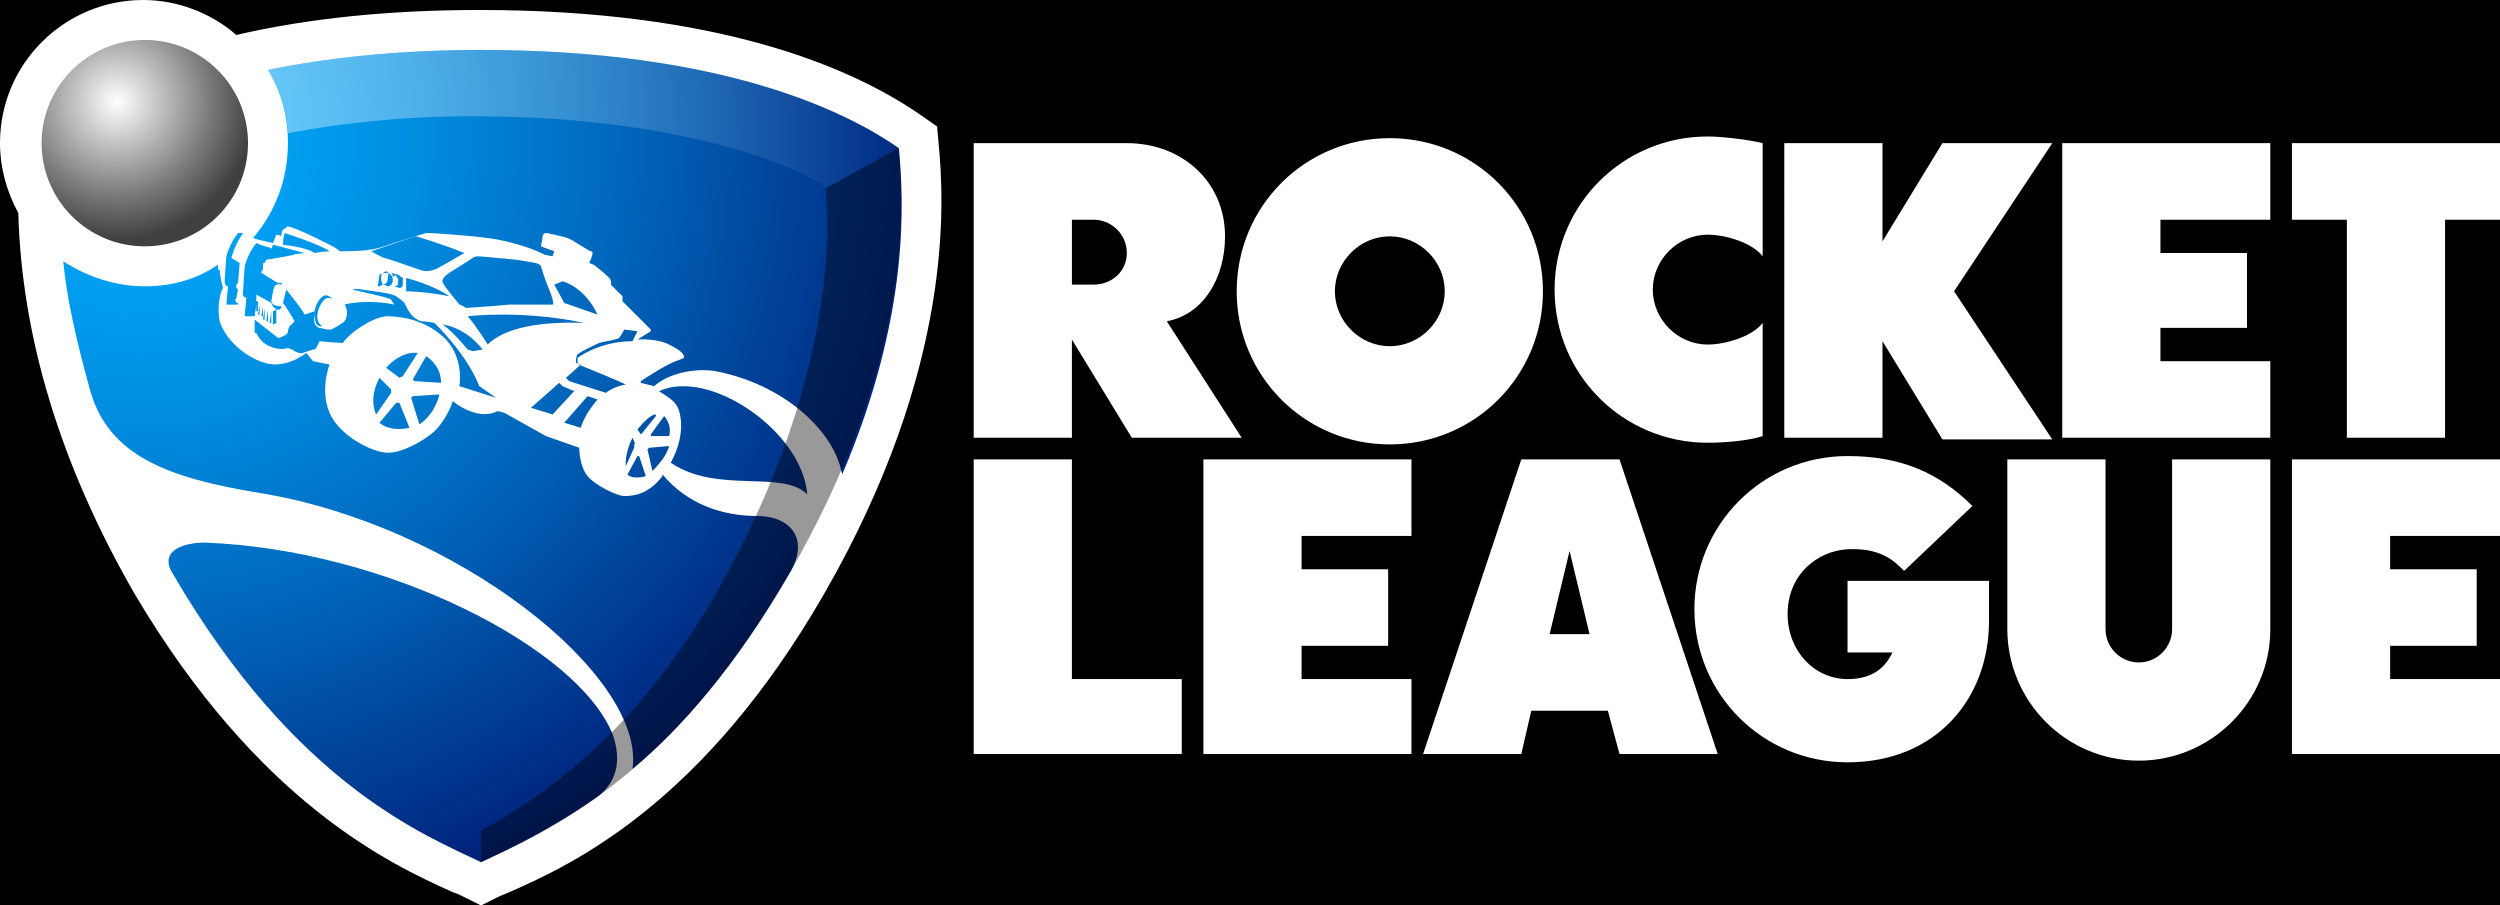
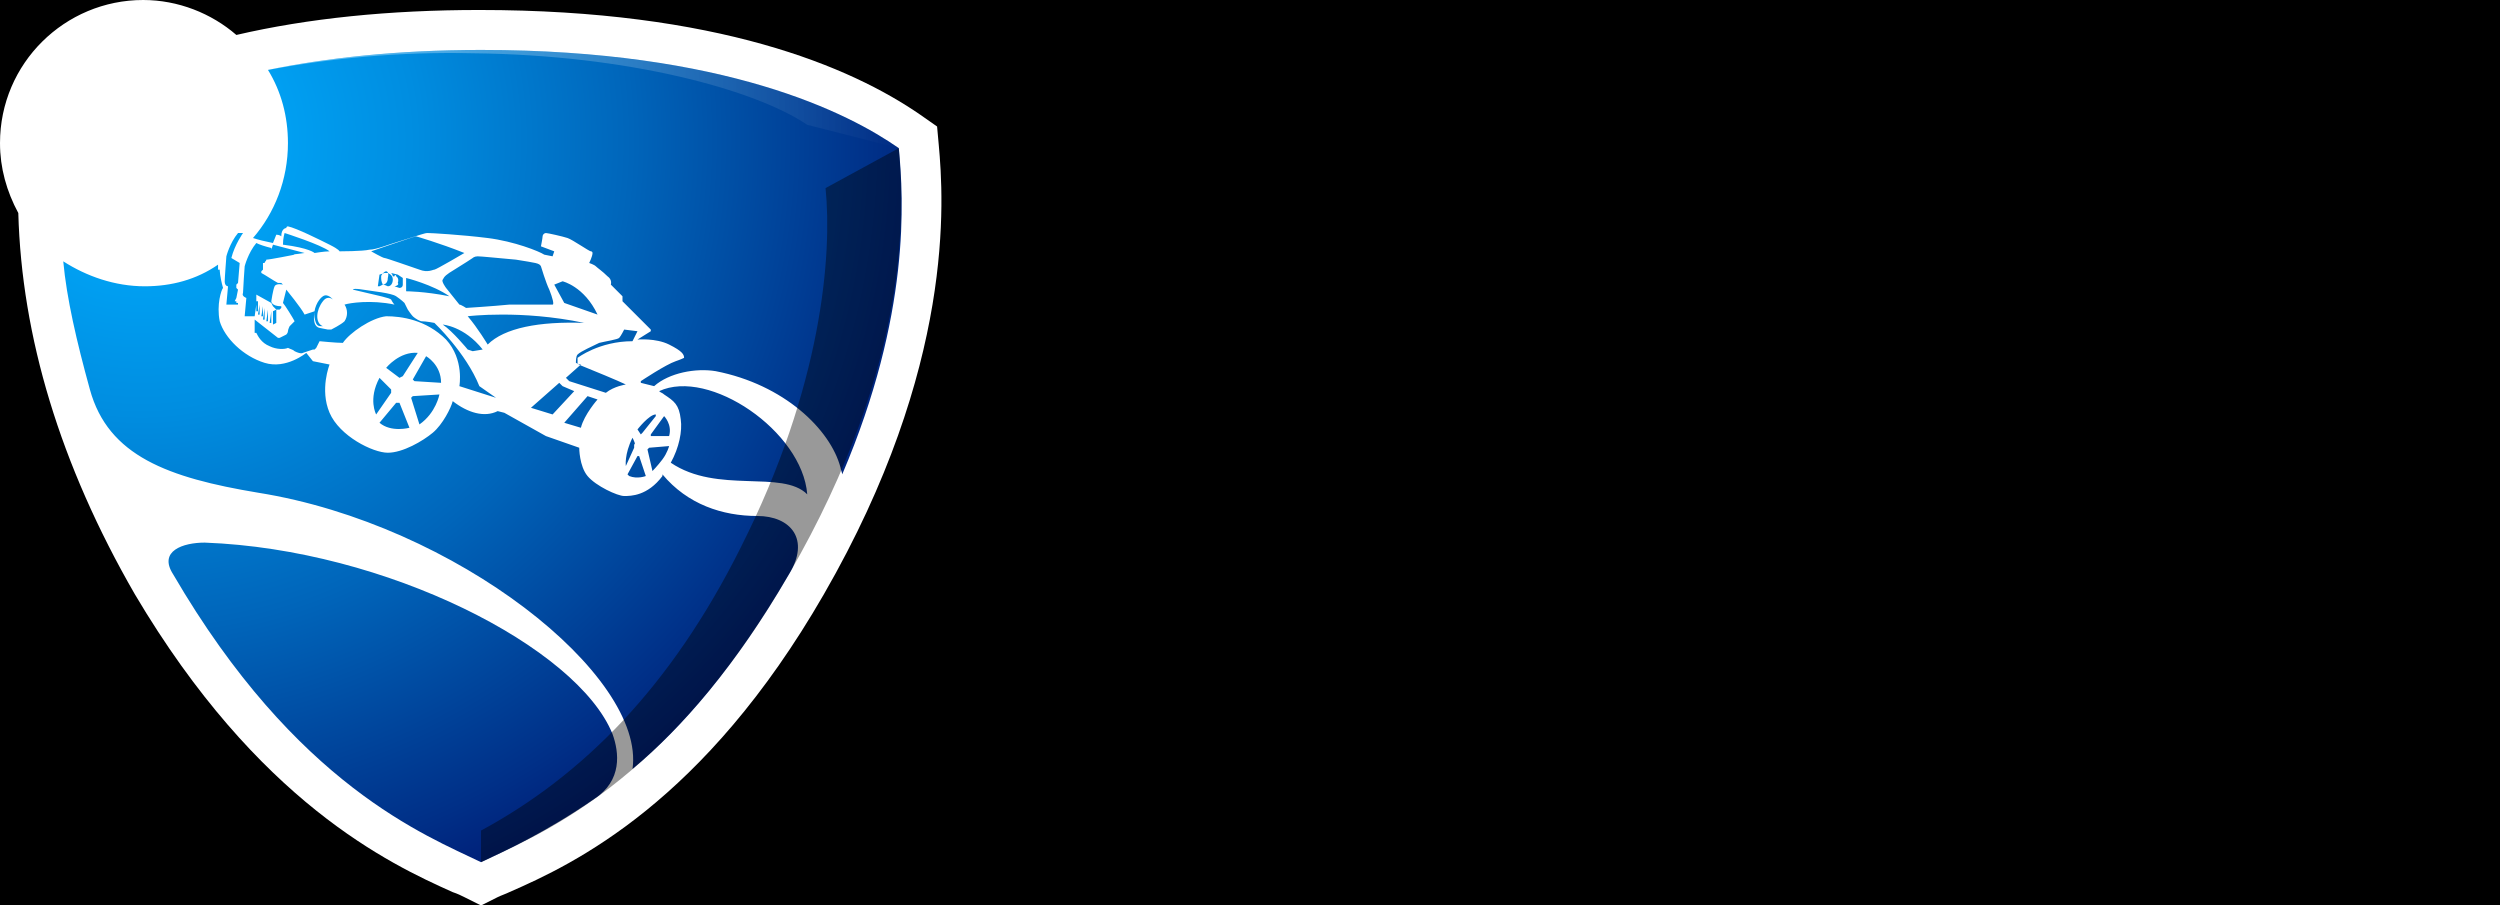
<svg xmlns="http://www.w3.org/2000/svg" version="1.1" id="Layer_1" x="0px" y="0px" viewBox="0 0 150.2 54.4" style="enable-background:new 0 0 150.2 54.4;" xml:space="preserve">
  <style type="text/css">
	.st0{fill:#FFFFFF;}
	.st1{fill:url(#path22_00000011007362247929542930000007049890051542855040_);}
	.st2{opacity:0.4;enable-background:new    ;}
	.st3{opacity:0.4;fill:url(#path31_00000042013266536112676780000013216861165110731198_);enable-background:new    ;}
	.st4{fill:url(#circle40_00000104667448476042408580000014474408597112392330_);}
</style>
  <rect x="0" width="150.2" height="54.4" />
-   <path id="path4" class="st0" d="M26.6,19.5c0,0,1.3,0.1,2.4,1.5l-0.6,0.1L28.1,21C28.1,21,27.2,19.9,26.6,19.5z M24.6,25.7L24,24.2  h-0.2l-1,1.2C23.5,26,24.6,25.7,24.6,25.7z M33.8,16.9l-0.5,0.2l0.6,1.1l2,0.7C35.1,17.2,33.8,16.9,33.8,16.9z M28.1,19  c0.6,0.7,1.2,1.7,1.2,1.7c1-1,3.1-1.4,5.8-1.3C31.3,18.6,28.1,19,28.1,19z M24.4,17.5c0,0,1.1,0,2.6,0.3c-1-0.7-2.6-1.1-2.6-1.1  V17.5z M33.6,23l-1.7,1.5l1.3,0.4l1.3-1.4l-0.7-0.3L33.6,23L33.6,23z M22.3,15.1c0,0,0.7,0.4,0.8,0.4s1.5,0.5,2.1,0.7  c0.5,0.2,0.8,0,0.9,0s1.8-1,1.8-1c-1.5-0.6-2.9-1-2.9-1C24.9,14.2,22.3,15.1,22.3,15.1z M32.5,16c-0.1-0.2-0.3-0.2-1.5-0.4  c-1.1-0.1-2.1-0.2-2.3-0.2c-0.2,0-0.3,0.1-0.3,0.1s-0.6,0.4-1.1,0.7s-0.6,0.4-0.7,0.6c-0.1,0.1,0.2,0.5,0.2,0.5l0.8,1  c0.1,0,0.4,0.2,0.4,0.2s1.6-0.1,2.6-0.2h2.6c0.1,0,0-0.4-0.2-0.9C32.8,17,32.5,16,32.5,16z M23,17.1c0,0,0.1,0,0.3,0.1  c0.2,0,0.3-0.2,0.3-0.4c0-0.3-0.3-0.4-0.3-0.4h-0.2l-0.3,0.1l-0.1,0.7h0.1L23,17.1c-0.1-0.2-0.1-0.3-0.1-0.5c0-0.1,0.2-0.3,0.3-0.3  c0,0,0.2,0,0.1,0.4C23.3,17.1,23,17.1,23,17.1z M39.9,25l-0.8,1.1v0.1h1.1C40.4,25.5,39.9,25,39.9,25z M19.9,19.8h-0.2l-0.5-0.1  c-0.5-0.1-0.3-1-0.3-1l-0.6,0.2c-0.2-0.4-1.1-1.5-1.1-1.5L17,18.2c0.1,0.1,0.6,0.9,0.7,1.1l-0.3,0.3c0,0-0.1,0.2-0.1,0.3  s-0.1,0.2-0.1,0.2l-0.4,0.2h-0.1l-1.4-1.1V20h0.1c0.1,0.2,0.3,0.6,0.8,0.8c0.4,0.2,0.9,0.2,1.1,0.1c0.2,0.1,0.3,0.1,0.4,0.2  c0.4,0.2,0.5,0.1,0.5,0.1l0.6-0.2h0.1l0.1-0.1l0.2-0.4c0,0,1,0.1,1.4,0.1c0.4-0.6,1.7-1.5,2.6-1.6c0.9,0,2.4,0.2,3.6,1.4  c1.1,1.2,0.8,2.8,0.8,2.8l2.2,0.7l-1-0.7c-0.8-2-2.7-3.8-2.7-3.8s-0.5-0.1-0.8-0.1C25,19.2,24.8,19,24.8,19s-0.1-0.1-0.3-0.4  l-0.2-0.4c0,0-0.2-0.2-0.5-0.4s-1.4-0.3-2-0.4c-0.6-0.1-0.6,0-0.6,0c1.7,0.4,2.2,0.5,2.3,0.6c0,0,0.1,0.2,0.2,0.3  c-1.4-0.3-2.7-0.1-3,0c0.2,0.3,0.2,0.7,0,1C20.5,19.5,19.9,19.8,19.9,19.8z M38.9,27l0.3,1.3c0,0,0.3-0.3,0.6-0.7s0.4-0.8,0.4-0.8  L39,26.9C39,26.9,38.9,27,38.9,27z M14.8,17.9L14.7,19h0.6l0.1-0.7v0.4h0.1v-0.6h-0.1v-0.4l0.9,0.5l0.1,0.2l0.2,0.2h0.2l0.1-0.1  v-0.1c-0.6,0-0.6-0.3-0.6-0.3s0.1-0.7,0.2-0.9s0.5-0.1,0.5-0.1L16.9,17h-0.2c-0.2-0.1-0.8-0.5-1-0.6v-0.1l0.1-0.1v-0.4h0.1  c0-0.1,0.1-0.1,0.1-0.2c0.2,0,1.7-0.3,1.7-0.3L16.3,15v-0.1c-0.4-0.1-0.7-0.2-0.9-0.3c-0.5,0.6-0.7,1.4-0.7,1.4s-0.1,1.4-0.1,1.6  C14.5,17.8,14.8,17.9,14.8,17.9L14.8,17.9z M38.3,25.8l0.2,0.3l0.1-0.1l0.8-1v-0.1C39,24.9,38.3,25.8,38.3,25.8z M35.9,24l-0.6-0.2  l-1.4,1.6l1,0.3C35.1,24.9,35.9,24,35.9,24z M38,26.3c-0.5,1-0.4,1.7-0.4,1.7l0.5-1.1v-0.2C38.2,26.7,38.1,26.5,38,26.3z M37.5,19.8  c0,0-0.2,0.4-0.3,0.5c-0.1,0.1-0.8,0.2-1.2,0.3c-0.4,0.2-1.1,0.5-1.3,0.7c-0.1,0.1-0.1,0.4-0.1,0.5c0,0,0.2,0.1,0.3,0.1L34,22.7  l0.2,0.2l2.2,0.7c0.5-0.4,1.2-0.5,1.2-0.5c-0.4-0.2-2.1-0.9-2.6-1.1c0,0-0.3-0.1-0.3-0.2v-0.3c0,0,1.3-1,3.3-1l0.3-0.6  C38.3,19.9,37.5,19.8,37.5,19.8z M38.8,28.6l-0.4-1.2h-0.1l-0.6,1.1l0.1,0.1C38.3,28.8,38.8,28.6,38.8,28.6z M23.7,17.2l0.3,0.1  c0,0,0.2,0,0.2-0.2v-0.4l-0.3-0.2l-0.4-0.1c0.1,0.1,0.1,0.2,0.1,0.2h0.1c0-0.1,0.1-0.1,0.1,0c0,0,0.2,0.1,0.1,0.4  C24,17.1,23.8,17.2,23.7,17.2z M22.8,22.7c-0.7,1.3-0.2,2.2-0.2,2.2l0.9-1.3v-0.2C23.5,23.4,22.8,22.7,22.8,22.7z M16.3,15l1.2,0.3  c0.1,0,0.8-0.1,0.8-0.1l-1.9-0.5L16.3,15z M17,14.7c1.6,0.2,1.9,0.5,1.9,0.5s0.6-0.1,0.9-0.1c-0.5-0.4-2.7-1.1-2.7-1.1  S17,14.3,17,14.7z M19.4,17.8c-0.3,0.2-0.6,0.8-0.5,1.3s0.2,0.5,0.5,0.5c-0.5-0.2-0.4-1,0-1.5C19.7,17.7,20,18,20,18  S19.7,17.6,19.4,17.8z M12.3,32.6c-1.3,0-2.8,0.5-1.9,1.9c7.4,12.7,15.2,15.7,18.5,17.3c1.5-0.7,3.9-1.8,6.8-3.8  c1.7-1.1,1.5-2.8,1.1-3.9C34.7,38.9,23.2,33,12.3,32.6z M54,8.9C51,6.8,43.6,3,28.9,3c-5.1,0-9.4,0.5-12.8,1.2  c0.8,1.3,1.2,2.8,1.2,4.4c0,2.2-0.8,4.2-2.1,5.7c0.3,0.1,0.7,0.2,1.2,0.3l0.2-0.5c0,0,0.2,0,0.3,0.1c0-0.5,0.3-0.5,0.3-0.5  s0-0.1,0.1-0.1c0.5,0.1,1.9,0.8,2.5,1.1s0.6,0.4,0.6,0.4s1.4,0,1.8-0.1c0.4,0,1.1-0.3,2.1-0.6s1.2-0.4,1.4-0.4s2,0.1,3.6,0.3  s3.1,0.8,3.4,1l0.5,0.1l0.1-0.3l-0.8-0.3c0,0,0.1-0.5,0.1-0.6s0.1-0.2,0.2-0.2s1,0.2,1.3,0.3s1.3,0.8,1.4,0.8s0.1,0.1,0.1,0.1  c0,0.2-0.2,0.6-0.2,0.6l-0.3-0.1l0.3,0.1c0,0,0.3,0.1,0.4,0.2c0.1,0.1,0.4,0.3,0.7,0.6c0.3,0.2,0.2,0.5,0.2,0.5l0.7,0.7v0.3l1.7,1.7  v0.1l-0.8,0.5c0,0,1.1-0.1,1.9,0.3c0.8,0.4,0.9,0.6,0.9,0.8c-0.2,0.1-0.5,0.2-0.5,0.2c-0.6,0.2-2.1,1.2-2.1,1.2V23l0.8,0.2  c0.9-0.8,2.5-1.1,3.7-0.9c4.1,0.8,6.9,3.5,7.5,5.8c0,0.1,0.1,0.3,0.1,0.4C54.7,18.9,54.3,12,54,8.9L54,8.9z M39.6,23.5  c0.1,0.1,0.2,0.1,0.3,0.2c0.6,0.4,0.9,0.6,1,1.5c0.1,0.7-0.1,1.7-0.6,2.6c2.8,1.9,6.7,0.4,8.2,1.9C48.2,25.9,42.6,22.1,39.6,23.5z   M16.6,18.6l-0.2,0.1v0.8l0.2-0.1V18.6z M45.5,31c-2.1,0-4.2-0.7-5.7-2.5v0.1c-0.9,1.2-1.9,1.2-2.3,1.2s-1.7-0.6-2.2-1.2  c-0.5-0.6-0.5-1.7-0.5-1.7l-2-0.7l-2.5-1.4l-0.4-0.1c-0.8,0.4-1.8,0.1-2.7-0.6c-0.1,0.4-0.6,1.4-1.2,1.9s-1.8,1.2-2.7,1.2  c-0.9,0-2.9-1-3.5-2.4s0-2.9,0-2.9l-1-0.2l-0.4-0.5c0,0-1.2,1-2.5,0.6s-2.4-1.5-2.7-2.5c-0.2-1,0.1-1.9,0.2-2  c-0.2-0.7-0.2-1.1-0.2-1.1h-0.1v-0.3c-1.3,0.9-2.8,1.3-4.4,1.3c-1.8,0-3.5-0.6-4.9-1.5c0.2,2.2,0.8,4.8,1.6,7.7  c1.1,4,4.7,5.3,10.1,6.2c11.9,1.9,23.3,11,22.5,16.6c3-2.5,6.2-6.2,9.4-11.7C48.7,32.4,47.5,31,45.5,31z M13.7,17.2l-0.1,1.1h0.7  v-0.1h-0.1v-0.1h-0.1l0.1-0.2l0.1-0.5l-0.1-0.1v-0.2l0.1-0.1l0.1-1.2l-0.5-0.3c0.2-0.8,0.7-1.5,0.7-1.5h-0.3  c-0.5,0.6-0.7,1.4-0.7,1.4s-0.1,1.3-0.1,1.5C13.5,17.2,13.7,17.2,13.7,17.2z M24.7,23.9l0.5,1.6c1-0.7,1.2-1.8,1.2-1.8l-1.6,0.1  C24.8,23.8,24.7,23.9,24.7,23.9z M25.6,21.4l-0.8,1.4l0.1,0.1l1.6,0.1C26.5,21.9,25.6,21.4,25.6,21.4z M15.6,18.3l-0.1,0.6h0.1  C15.6,18.9,15.6,18.3,15.6,18.3z M23.2,22.1l0.8,0.6l0.2-0.1l0.9-1.4C24,21.1,23.2,22.1,23.2,22.1z M15.8,18.4L15.8,18.4L15.7,19  h0.1C15.8,19,15.8,18.4,15.8,18.4z M16.1,18.6L16,19.3h0.1V18.6z M16.3,18.7l-0.1,0.7h0.1V18.7z M15.9,18.5l-0.1,0.7h0.1V18.5z" />
-   <path id="Horizontal_Text" class="st0" d="M113.1,26.3h-5.9V8.6h5.9v5.9l3.6-5.9h6.6l-5.9,8.9l5.9,8.9h-6.6l-3.6-5.9V26.3z   M146.9,13.2h3.3V8.6h-12.5v4.6h3.3v13.1h5.9V13.2z M136.4,21.7h-6.6v-2h5.2v-4.5h-5.2v-2h6.6V8.6h-12.5v17.7h12.5V21.7z M71,40.8  h-6.6V27.6h-5.9v17.7H71V40.8z M84.8,40.8h-6.6v-2h5.2v-4.6h-5.2v-2h6.6v-4.6H72.3v17.7h12.5L84.8,40.8L84.8,40.8z M150.2,40.8h-6.6  v-2h5.2v-4.6h-5.2v-2h6.6v-4.6h-12.5v17.7h12.5V40.8z M92.7,17.5c0,5.1-4.1,9.2-9.2,9.2s-9.2-4.1-9.2-9.2s4.1-9.2,9.2-9.2  S92.7,12.4,92.7,17.5z M86.8,17.5c0-1.8-1.5-3.3-3.3-3.3s-3.3,1.5-3.3,3.3s1.5,3.3,3.3,3.3S86.8,19.3,86.8,17.5z M130.5,37.8  c0,1.1-0.9,2-2,2s-2-0.9-2-2V27.6h-5.9v10.2c0,4.3,3.5,7.9,7.9,7.9c4.3,0,7.9-3.5,7.9-7.9V27.6h-5.9V37.8z M105.9,19.4  c-0.6,0.8-2.2,1.3-3.3,1.3c-1.8,0-3.3-1.5-3.3-3.3s1.5-3.3,3.3-3.3c1.1,0,2.7,0.5,3.3,1.3V8.6c-0.8-0.2-2.4-0.4-3.3-0.4  c-5.1,0-9.2,4.1-9.2,9.2s4.1,9.2,9.2,9.2c0.9,0,2.4-0.1,3.3-0.4V19.4z M73.6,14.2c0,2.5-1.3,4.7-3.5,5.1l4.5,7H68l-3.6-5.9v5.9h-5.9  V8.6h9.2C71,8.6,73.6,10.9,73.6,14.2L73.6,14.2z M67.7,15.2c0-1.1-0.9-2-2-2h-1.3v3.9h1.3C66.8,17.1,67.7,16.3,67.7,15.2z   M96.6,42.7H92l-0.6,2.6h-5.9l5.9-17.7h5.9l5.9,17.7h-5.9L96.6,42.7L96.6,42.7z M95.5,38.1l-1.2-5l-1.2,5H95.5z M119.5,34.9H111v4.3  h2.7c-0.3,0.6-0.9,1.6-2.7,1.6c-2,0-3.6-1.7-3.6-3.9c0-2.4,1.8-3.8,3.6-3.9c2-0.1,2.8,0.7,3.4,1.3l4.1-3.9c-2-2-4.3-3-7.5-3  c-5.1,0-9.2,4.1-9.2,9.2s4.1,9.2,9.2,9.2c5.3,0,8.5-3.8,8.5-8.5V34.9L119.5,34.9z" />
  <g id="Symbol_2_">
    <path id="path7" class="st0" d="M56.4,8.7l-0.1-1.1l-1-0.7C51.1,4,43.1,0.6,28.8,0.6c-5.4,0-10.3,0.5-14.6,1.5   C12.7,0.8,10.7,0,8.6,0C3.9,0,0,3.8,0,8.6c0,1.5,0.4,2.9,1.1,4.2c0.2,7.4,2.5,15.1,7,22.9c7.4,12.5,15.3,16.2,19.1,17.9   c0.3,0.1,0.5,0.2,0.7,0.3l1,0.5l1-0.5c0.2-0.1,0.5-0.2,0.7-0.3c3.9-1.7,11.7-5.4,18.9-17.9C57.4,22,56.7,12,56.4,8.7L56.4,8.7z" />
    <radialGradient id="path22_00000018955860681999588860000006044879309410357434_" cx="8.527" cy="696.638" r="47.776" gradientTransform="matrix(1 0 0 1 0 -688.2)" gradientUnits="userSpaceOnUse">
      <stop offset="0" style="stop-color:#00AEFF" />
      <stop offset="0.131" style="stop-color:#00A5F7" />
      <stop offset="0.345" style="stop-color:#008DE0" />
      <stop offset="0.616" style="stop-color:#0065BA" />
      <stop offset="0.928" style="stop-color:#002F87" />
      <stop offset="1" style="stop-color:#00217A" />
    </radialGradient>
    <path id="path22" style="fill:url(#path22_00000018955860681999588860000006044879309410357434_);" d="M26.6,19.5   c0,0,1.3,0.1,2.4,1.5l-0.6,0.1L28.1,21C28.1,21,27.2,19.9,26.6,19.5z M24.6,25.7L24,24.2h-0.2l-1,1.2C23.5,26,24.6,25.7,24.6,25.7z    M33.8,16.9l-0.5,0.2l0.6,1.1l2,0.7C35.1,17.2,33.8,16.9,33.8,16.9z M28.1,19c0.6,0.7,1.2,1.7,1.2,1.7c1-1,3.1-1.4,5.8-1.3   C31.3,18.6,28.1,19,28.1,19z M24.4,17.5c0,0,1.1,0,2.6,0.3c-1-0.7-2.6-1.1-2.6-1.1V17.5z M33.6,23l-1.7,1.5l1.3,0.4l1.3-1.4   l-0.7-0.3L33.6,23L33.6,23z M22.3,15.1c0,0,0.7,0.4,0.8,0.4s1.5,0.5,2.1,0.7c0.5,0.2,0.8,0,0.9,0s1.8-1,1.8-1c-1.5-0.6-2.9-1-2.9-1   C24.9,14.2,22.3,15.1,22.3,15.1z M32.5,16c-0.1-0.2-0.3-0.2-1.5-0.4c-1.1-0.1-2.1-0.2-2.3-0.2c-0.2,0-0.3,0.1-0.3,0.1   s-0.6,0.4-1.1,0.7s-0.6,0.4-0.7,0.6c-0.1,0.1,0.2,0.5,0.2,0.5l0.8,1c0.1,0,0.4,0.2,0.4,0.2s1.6-0.1,2.6-0.2h2.6   c0.1,0,0-0.4-0.2-0.9C32.8,17,32.5,16,32.5,16z M23,17.1c0,0,0.1,0,0.3,0.1c0.2,0,0.3-0.2,0.3-0.4c0-0.3-0.3-0.4-0.3-0.4h-0.2   l-0.3,0.1l-0.1,0.7h0.1L23,17.1c-0.1-0.2-0.1-0.3-0.1-0.5c0-0.1,0.2-0.3,0.3-0.3c0,0,0.2,0,0.1,0.4C23.3,17.1,23,17.1,23,17.1z    M39.9,25l-0.8,1.1v0.1h1.1C40.4,25.5,39.9,25,39.9,25z M19.9,19.8h-0.2l-0.5-0.1c-0.5-0.1-0.3-1-0.3-1l-0.6,0.2   c-0.2-0.4-1.1-1.5-1.1-1.5L17,18.2c0.1,0.1,0.6,0.9,0.7,1.1l-0.3,0.3c0,0-0.1,0.2-0.1,0.3s-0.1,0.2-0.1,0.2l-0.4,0.2h-0.1l-1.4-1.1   V20h0.1c0.1,0.2,0.3,0.6,0.8,0.8c0.4,0.2,0.9,0.2,1.1,0.1c0.2,0.1,0.3,0.1,0.4,0.2c0.4,0.2,0.5,0.1,0.5,0.1l0.6-0.2h0.1l0.1-0.1   l0.2-0.4c0,0,1,0.1,1.4,0.1c0.4-0.6,1.7-1.5,2.6-1.6c0.9,0,2.4,0.2,3.6,1.4c1.1,1.2,0.8,2.8,0.8,2.8l2.2,0.7l-1-0.7   c-0.8-2-2.7-3.8-2.7-3.8s-0.5-0.1-0.8-0.1C25,19.2,24.8,19,24.8,19s-0.1-0.1-0.3-0.4l-0.2-0.4c0,0-0.2-0.2-0.5-0.4s-1.4-0.3-2-0.4   c-0.6-0.1-0.6,0-0.6,0c1.7,0.4,2.2,0.5,2.3,0.6c0,0,0.1,0.2,0.2,0.3c-1.4-0.3-2.7-0.1-3,0c0.2,0.3,0.2,0.7,0,1   C20.5,19.5,19.9,19.8,19.9,19.8z M38.9,27l0.3,1.3c0,0,0.3-0.3,0.6-0.7s0.4-0.8,0.4-0.8L39,26.9C39,26.9,38.9,27,38.9,27z    M14.8,17.9L14.7,19h0.6l0.1-0.7v0.4h0.1v-0.6h-0.1v-0.4l0.9,0.5l0.1,0.2l0.2,0.2h0.2l0.1-0.1v-0.1c-0.6,0-0.6-0.3-0.6-0.3   s0.1-0.7,0.2-0.9s0.5-0.1,0.5-0.1L16.9,17h-0.2c-0.2-0.1-0.8-0.5-1-0.6v-0.1l0.1-0.1v-0.4h0.1c0-0.1,0.1-0.1,0.1-0.2   c0.2,0,1.7-0.3,1.7-0.3L16.3,15v-0.1c-0.4-0.1-0.7-0.2-0.9-0.3c-0.5,0.6-0.7,1.4-0.7,1.4s-0.1,1.4-0.1,1.6   C14.5,17.8,14.8,17.9,14.8,17.9L14.8,17.9z M38.3,25.8l0.2,0.3l0.1-0.1l0.8-1v-0.1C39,24.9,38.3,25.8,38.3,25.8z M35.9,24l-0.6-0.2   l-1.4,1.6l1,0.3C35.1,24.9,35.9,24,35.9,24z M38,26.3c-0.5,1-0.4,1.7-0.4,1.7l0.5-1.1v-0.2C38.2,26.7,38.1,26.5,38,26.3z    M37.5,19.8c0,0-0.2,0.4-0.3,0.5c-0.1,0.1-0.8,0.2-1.2,0.3c-0.4,0.2-1.1,0.5-1.3,0.7c-0.1,0.1-0.1,0.4-0.1,0.5c0,0,0.2,0.1,0.3,0.1   L34,22.7l0.2,0.2l2.2,0.7c0.5-0.4,1.2-0.5,1.2-0.5c-0.4-0.2-2.1-0.9-2.6-1.1c0,0-0.3-0.1-0.3-0.2v-0.3c0,0,1.3-1,3.3-1l0.3-0.6   C38.3,19.9,37.5,19.8,37.5,19.8z M38.8,28.6l-0.4-1.2h-0.1l-0.6,1.1l0.1,0.1C38.3,28.8,38.8,28.6,38.8,28.6z M23.7,17.2l0.3,0.1   c0,0,0.2,0,0.2-0.2v-0.4l-0.3-0.2l-0.4-0.1c0.1,0.1,0.1,0.2,0.1,0.2h0.1c0-0.1,0.1-0.1,0.1,0c0,0,0.2,0.1,0.1,0.4   C24,17.1,23.8,17.2,23.7,17.2z M22.8,22.7c-0.7,1.3-0.2,2.2-0.2,2.2l0.9-1.3v-0.2C23.5,23.4,22.8,22.7,22.8,22.7z M16.3,15l1.2,0.3   c0.1,0,0.8-0.1,0.8-0.1l-1.9-0.5L16.3,15z M17,14.7c1.6,0.2,1.9,0.5,1.9,0.5s0.6-0.1,0.9-0.1c-0.5-0.4-2.7-1.1-2.7-1.1   S17,14.3,17,14.7z M19.4,17.8c-0.3,0.2-0.6,0.8-0.5,1.3s0.2,0.5,0.5,0.5c-0.5-0.2-0.4-1,0-1.5C19.7,17.7,20,18,20,18   S19.7,17.6,19.4,17.8z M12.3,32.6c-1.3,0-2.8,0.5-1.9,1.9c7.4,12.7,15.2,15.7,18.5,17.3c1.5-0.7,3.9-1.8,6.8-3.8   c1.7-1.1,1.5-2.8,1.1-3.9C34.7,38.9,23.2,33,12.3,32.6z M54,8.9C51,6.8,43.6,3,28.9,3c-5.1,0-9.4,0.5-12.8,1.2   c0.8,1.3,1.2,2.8,1.2,4.4c0,2.2-0.8,4.2-2.1,5.7c0.3,0.1,0.7,0.2,1.2,0.3l0.2-0.5c0,0,0.2,0,0.3,0.1c0-0.5,0.3-0.5,0.3-0.5   s0-0.1,0.1-0.1c0.5,0.1,1.9,0.8,2.5,1.1s0.6,0.4,0.6,0.4s1.4,0,1.8-0.1c0.4,0,1.1-0.3,2.1-0.6s1.2-0.4,1.4-0.4s2,0.1,3.6,0.3   s3.1,0.8,3.4,1l0.5,0.1l0.1-0.3l-0.8-0.3c0,0,0.1-0.5,0.1-0.6s0.1-0.2,0.2-0.2s1,0.2,1.3,0.3s1.3,0.8,1.4,0.8s0.1,0.1,0.1,0.1   c0,0.2-0.2,0.6-0.2,0.6l-0.3-0.1l0.3,0.1c0,0,0.3,0.1,0.4,0.2c0.1,0.1,0.4,0.3,0.7,0.6c0.3,0.2,0.2,0.5,0.2,0.5l0.7,0.7v0.3   l1.7,1.7v0.1l-0.8,0.5c0,0,1.1-0.1,1.9,0.3c0.8,0.4,0.9,0.6,0.9,0.8c-0.2,0.1-0.5,0.2-0.5,0.2c-0.6,0.2-2.1,1.2-2.1,1.2V23l0.8,0.2   c0.9-0.8,2.5-1.1,3.7-0.9c4.1,0.8,6.9,3.5,7.5,5.8c0,0.1,0.1,0.3,0.1,0.4C54.7,18.9,54.3,12,54,8.9L54,8.9z M39.6,23.5   c0.1,0.1,0.2,0.1,0.3,0.2c0.6,0.4,0.9,0.6,1,1.5c0.1,0.7-0.1,1.7-0.6,2.6c2.8,1.9,6.7,0.4,8.2,1.9C48.2,25.9,42.6,22.1,39.6,23.5z    M16.6,18.6l-0.2,0.1v0.8l0.2-0.1V18.6z M45.5,31c-2.1,0-4.2-0.7-5.7-2.5v0.1c-0.9,1.2-1.9,1.2-2.3,1.2s-1.7-0.6-2.2-1.2   c-0.5-0.6-0.5-1.7-0.5-1.7l-2-0.7l-2.5-1.4l-0.4-0.1c-0.8,0.4-1.8,0.1-2.7-0.6c-0.1,0.4-0.6,1.4-1.2,1.9s-1.8,1.2-2.7,1.2   c-0.9,0-2.9-1-3.5-2.4s0-2.9,0-2.9l-1-0.2l-0.4-0.5c0,0-1.2,1-2.5,0.6s-2.4-1.5-2.7-2.5c-0.2-1,0.1-1.9,0.2-2   c-0.2-0.7-0.2-1.1-0.2-1.1h-0.1v-0.3c-1.3,0.9-2.8,1.3-4.4,1.3c-1.8,0-3.5-0.6-4.9-1.5c0.2,2.2,0.8,4.8,1.6,7.7   c1.1,4,4.7,5.3,10.1,6.2c11.9,1.9,23.3,11,22.5,16.6c3-2.5,6.2-6.2,9.4-11.7C48.7,32.4,47.5,31,45.5,31z M13.7,17.2l-0.1,1.1h0.7   v-0.1h-0.1v-0.1h-0.1l0.1-0.2l0.1-0.5l-0.1-0.1v-0.2l0.1-0.1l0.1-1.2l-0.5-0.3c0.2-0.8,0.7-1.5,0.7-1.5h-0.3   c-0.5,0.6-0.7,1.4-0.7,1.4s-0.1,1.3-0.1,1.5C13.5,17.2,13.7,17.2,13.7,17.2z M24.7,23.9l0.5,1.6c1-0.7,1.2-1.8,1.2-1.8l-1.6,0.1   C24.8,23.8,24.7,23.9,24.7,23.9z M25.6,21.4l-0.8,1.4l0.1,0.1l1.6,0.1C26.5,21.9,25.6,21.4,25.6,21.4z M15.6,18.3l-0.1,0.6h0.1   C15.6,18.9,15.6,18.3,15.6,18.3z M23.2,22.1l0.8,0.6l0.2-0.1l0.9-1.4C24,21.1,23.2,22.1,23.2,22.1z M15.8,18.4L15.8,18.4L15.7,19   h0.1C15.8,19,15.8,18.4,15.8,18.4z M16.1,18.6L16,19.3h0.1V18.6z M16.3,18.7l-0.1,0.7h0.1V18.7z M15.9,18.5l-0.1,0.7h0.1V18.5z" />
    <path id="path24" class="st2" d="M54,8.9c0.3,3.7,0.8,12.8-6.6,25.6c-7.3,12.7-15.2,15.7-18.5,17.3v-1.9c6.1-3.3,11.4-8.6,15.6-17   c4.9-9.7,5.5-17.6,5.1-21.6L54,8.9z" />
    <linearGradient id="path31_00000124151687127158376100000007322587812329255302_" gradientUnits="userSpaceOnUse" x1="16.1" y1="695.35" x2="54.063" y2="695.35" gradientTransform="matrix(1 0 0 1 0 -688.2)">
      <stop offset="0" style="stop-color:#FFFFFF" />
      <stop offset="1" style="stop-color:#FFFFFF;stop-opacity:0" />
    </linearGradient>
-     <path id="path31" style="opacity:0.4;fill:url(#path31_00000124151687127158376100000007322587812329255302_);enable-background:new    ;" d="   M54,8.9C51,6.8,43.6,3,28.9,3c-5.1,0-9.4,0.5-12.8,1.2c0.7,1.1,1.1,2.4,1.2,3.8c3.8-0.7,7.9-1.1,12.3-1c9.4,0.1,17,2.2,20.1,4.3   L54,8.9" />
+     <path id="path31" style="opacity:0.4;fill:url(#path31_00000124151687127158376100000007322587812329255302_);enable-background:new    ;" d="   M54,8.9C51,6.8,43.6,3,28.9,3c-5.1,0-9.4,0.5-12.8,1.2c3.8-0.7,7.9-1.1,12.3-1c9.4,0.1,17,2.2,20.1,4.3   L54,8.9" />
    <radialGradient id="circle40_00000119076319872930177110000014008680425216774550_" cx="7.029" cy="694.301" r="8.286" gradientTransform="matrix(1 0 0 1 0 -688.2)" gradientUnits="userSpaceOnUse">
      <stop offset="0" style="stop-color:#FFFFFF" />
      <stop offset="0.679" style="stop-color:#7A7A7A" />
      <stop offset="1" style="stop-color:#404040" />
    </radialGradient>
-     <circle id="circle40" style="fill:url(#circle40_00000119076319872930177110000014008680425216774550_);" cx="8.7" cy="8.6" r="6.2" />
  </g>
</svg>